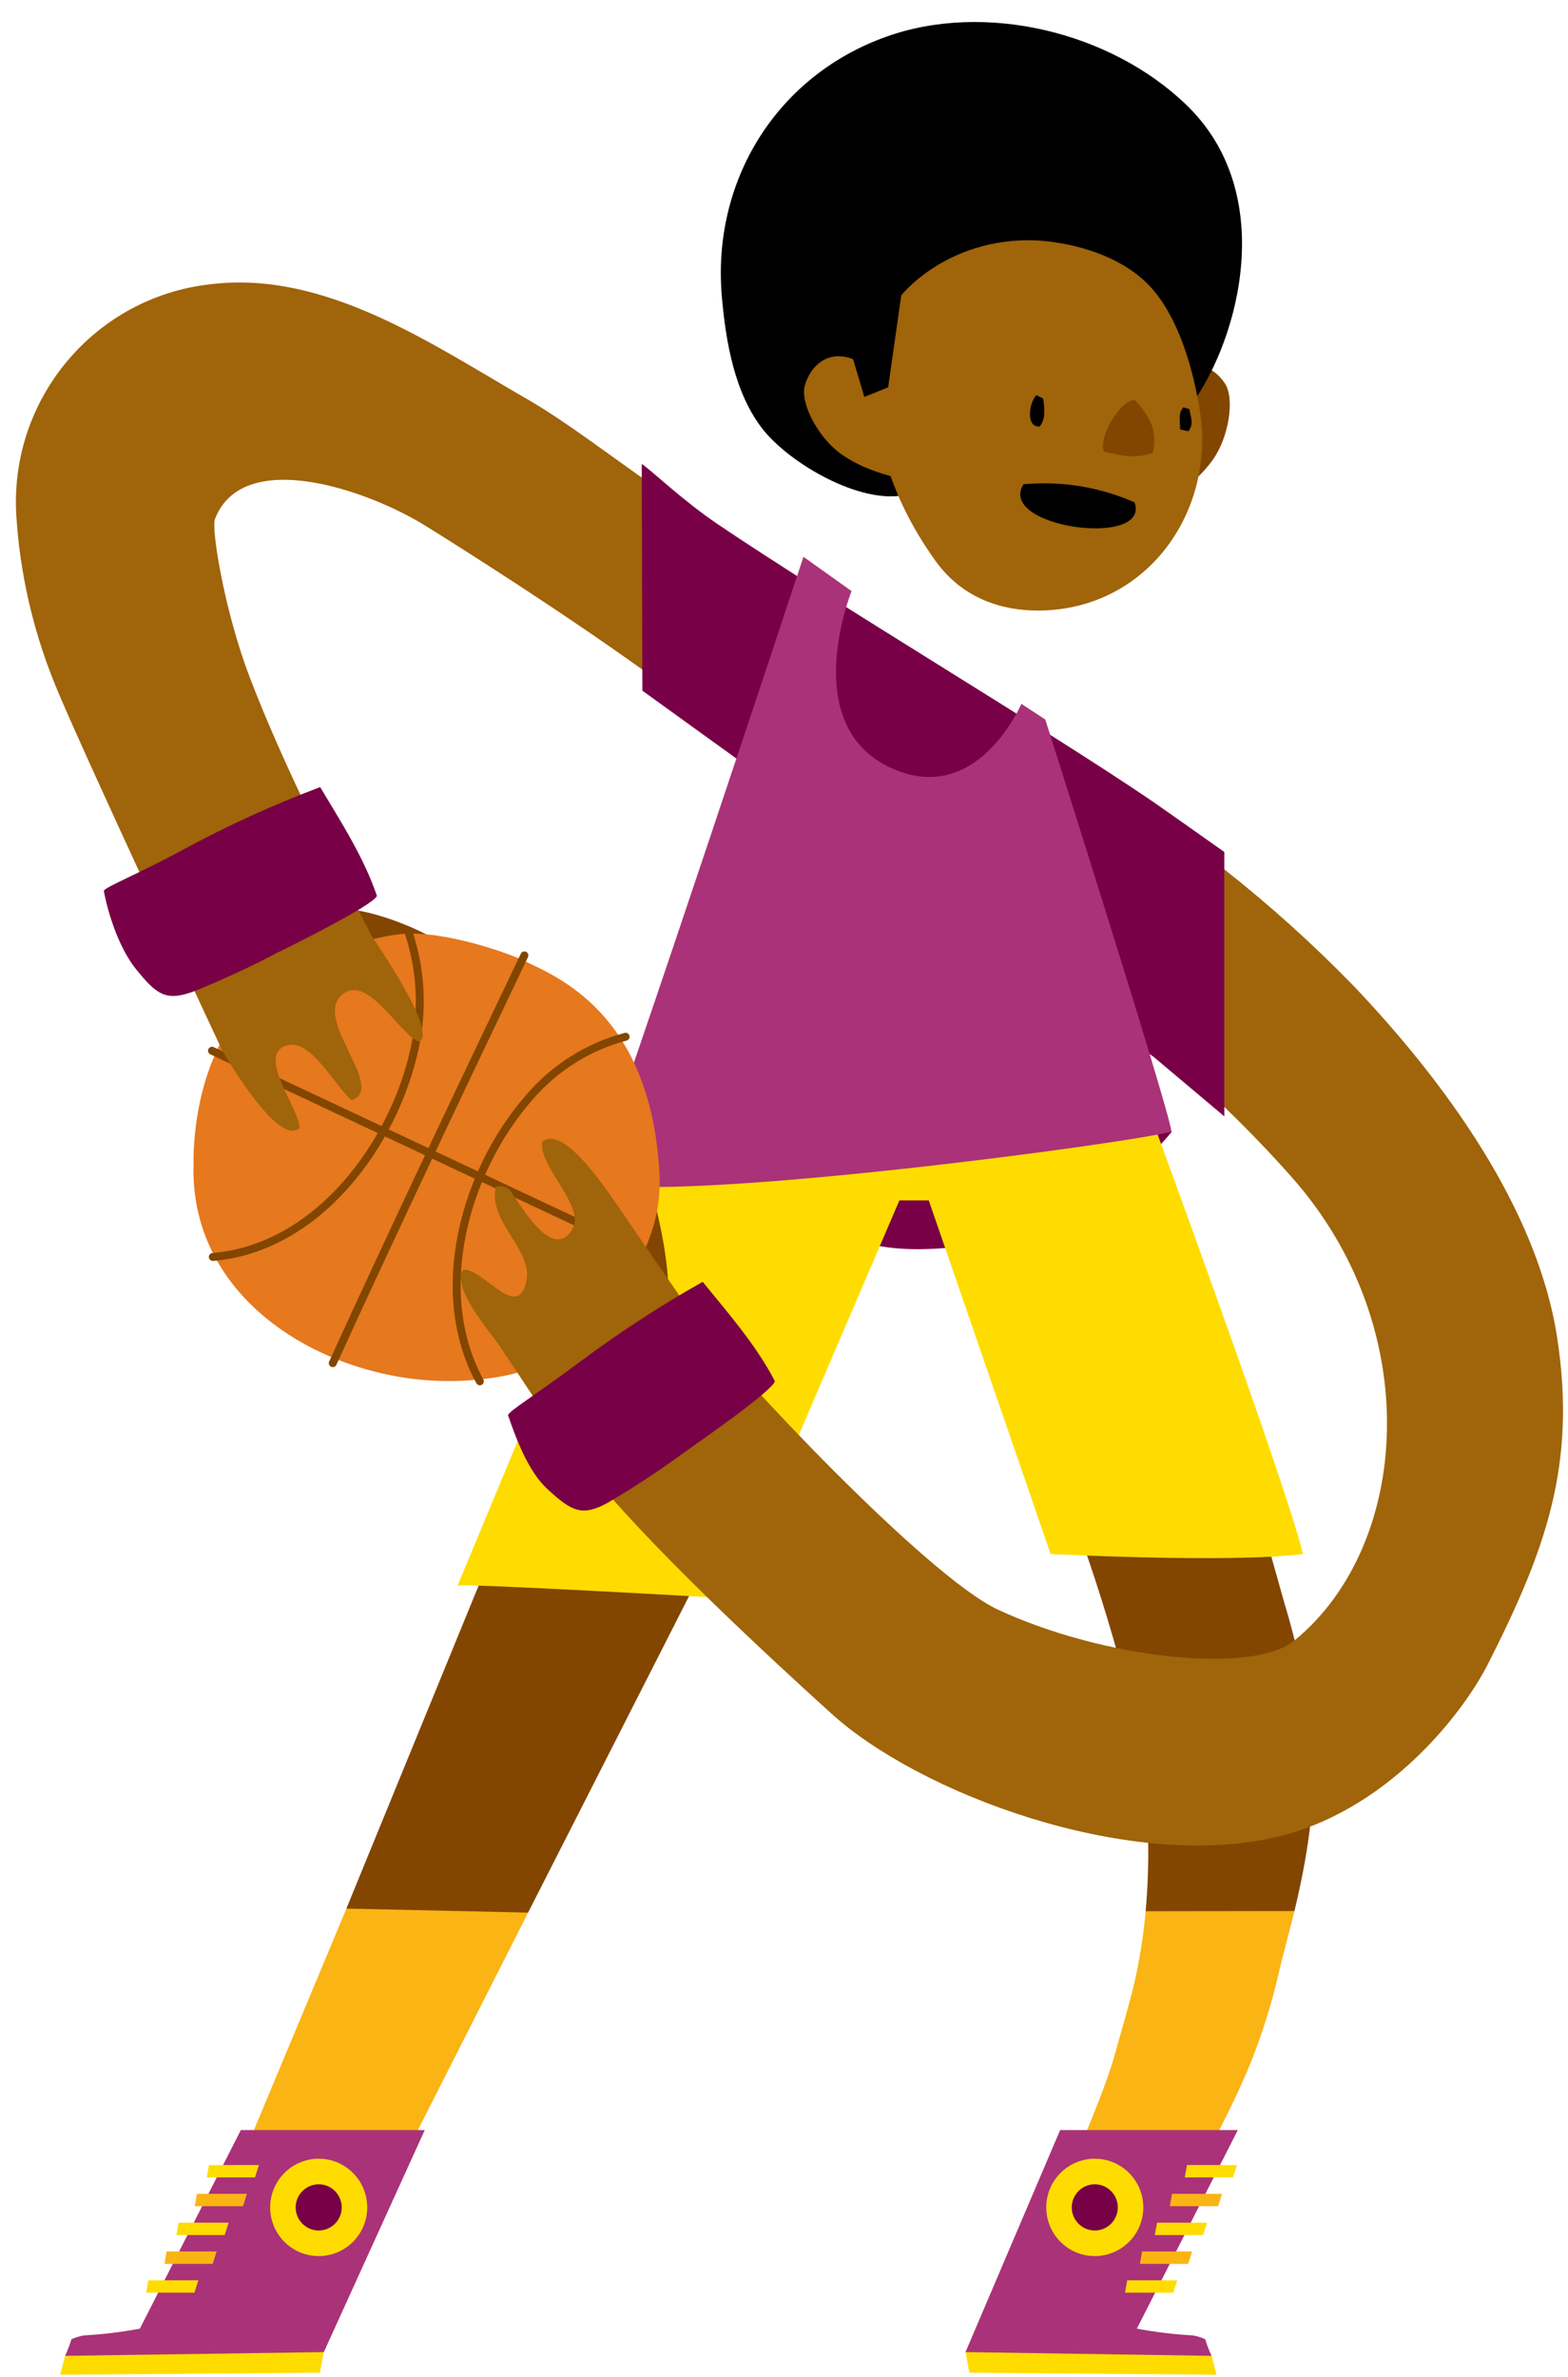
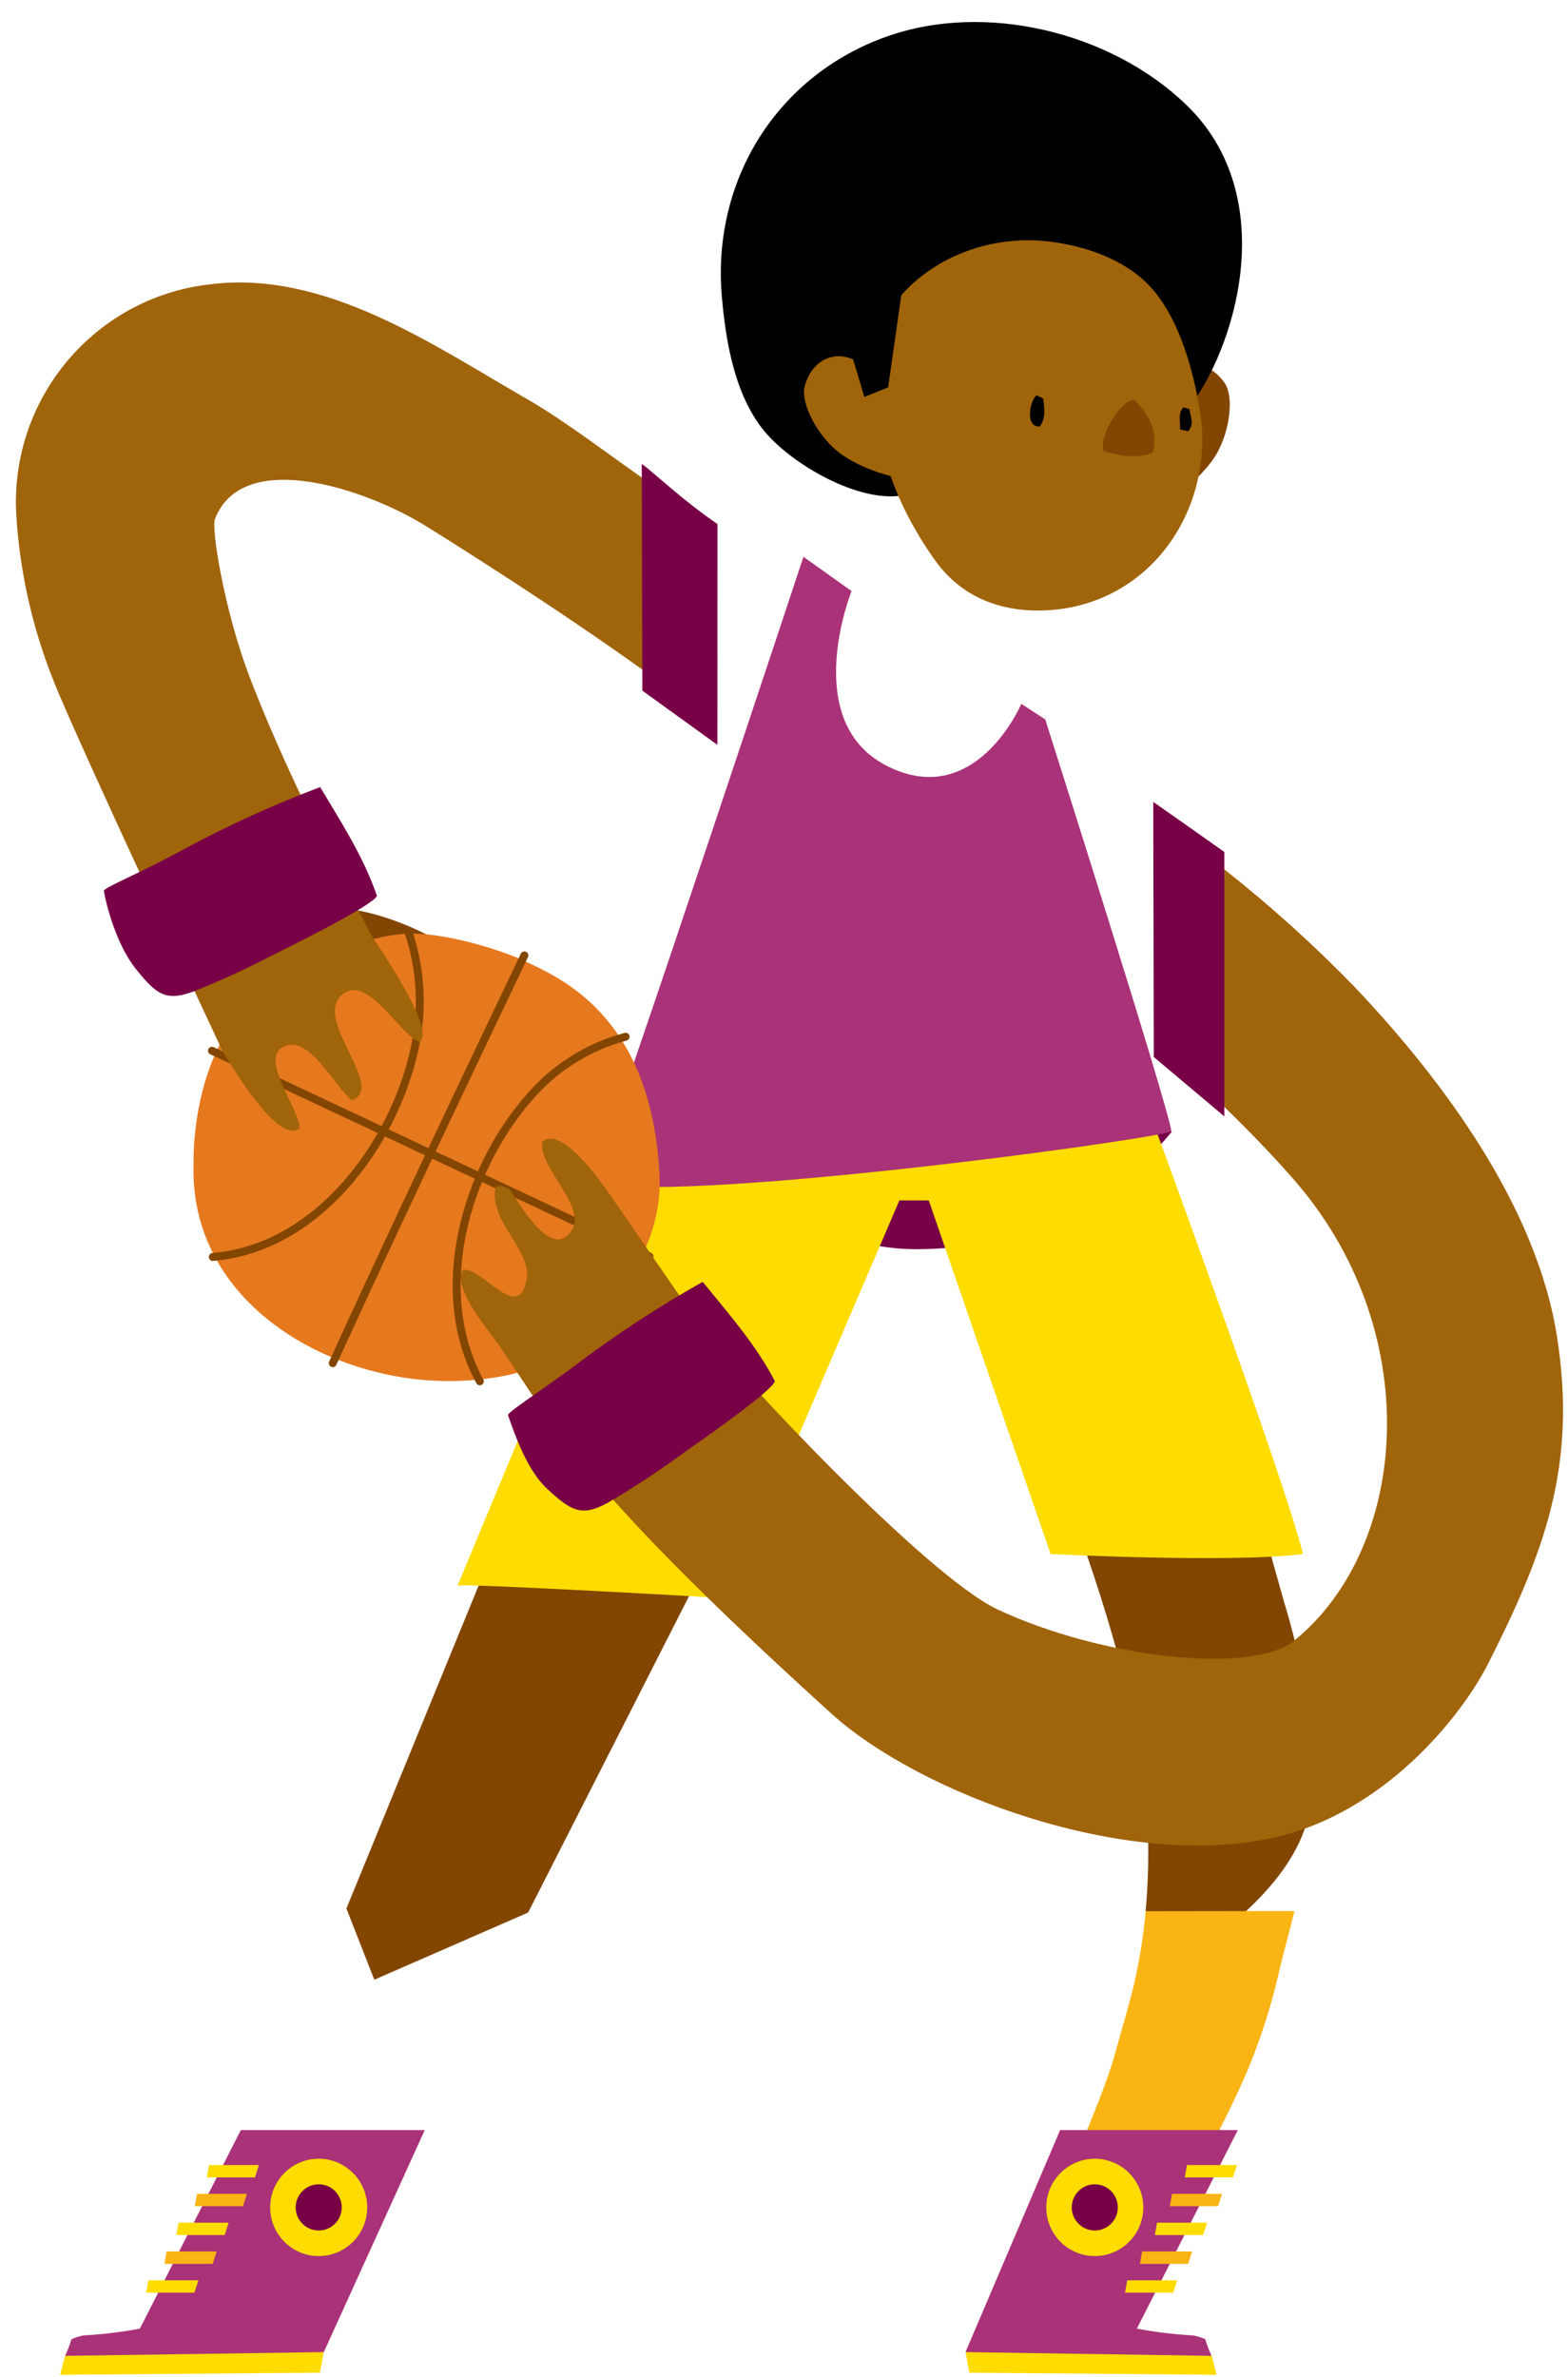
<svg xmlns="http://www.w3.org/2000/svg" version="1.1" width="99" height="150" viewBox="-1 -1 99 150">
  <g id="ID0.4228116939775646" transform="matrix(1, 0, 0, 1, -0.5, 0)">
    <g id="Page-1">
      <g id="jamal-a-[sports,basketball,people,alex-eben-meyer]">
        <path id="Shape" fill="#780046" stroke="none" stroke-width="1" d="M 58.605 63.027 L 36.380 73.613 C 36.380 73.613 41.658 77.097 48.394 77.097 C 55.131 77.097 53.884 78.423 61.035 77.516 C 68.186 76.609 72.986 70.413 72.986 70.413 L 58.605 63.027 Z " transform="matrix(1, 0, 0, 1, 0.5, 0)" />
        <g id="Right-Leg">
-           <path id="Shape" fill="#824600" stroke="none" stroke-width="1" d="M 16.201 44.051 C 16.547 46.888 16.591 49.753 16.333 52.599 L 20.125 54.705 L 25.730 52.599 C 26.328 50.107 26.989 46.707 26.926 43.500 C 26.858 38.706 25.089 33.150 25.089 33.150 C 25.089 33.150 20.309 16.104 18.771 11.027 C 16.620 10.380 7.031 11.159 5.597 11.890 C 6.393 14.862 10.039 22.963 11.094 25.903 C 11.696 27.557 15.134 36.337 16.201 44.051 Z " transform="matrix(1, 0, 0, 1, 55.5, 67)" />
+           <path id="Shape" fill="#824600" stroke="none" stroke-width="1" d="M 16.201 44.051 C 16.547 46.888 16.591 49.753 16.333 52.599 L 20.125 54.705 C 26.328 50.107 26.989 46.707 26.926 43.500 C 26.858 38.706 25.089 33.150 25.089 33.150 C 25.089 33.150 20.309 16.104 18.771 11.027 C 16.620 10.380 7.031 11.159 5.597 11.890 C 6.393 14.862 10.039 22.963 11.094 25.903 C 11.696 27.557 15.134 36.337 16.201 44.051 Z " transform="matrix(1, 0, 0, 1, 55.5, 67)" />
          <path id="Shape" fill="#FFDC00" stroke="none" stroke-width="1" d="M 26.268 30.070 C 25.221 25.676 16.592 2.231 16.592 2.231 C 16.592 2.231 7.031 0.977 0 0.094 L 10.333 30.070 C 10.333 30.070 21.747 30.649 26.268 30.070 Z " transform="matrix(1, 0, 0, 1, 55.5, 67)" />
          <path id="Shape" fill="#FAB414" stroke="none" stroke-width="1" d="M 16.333 52.611 C 16.199 54.110 15.966 55.598 15.636 57.065 C 15.281 58.599 14.811 60.097 14.397 61.615 C 13.516 64.811 10.481 71.366 9.142 74.398 C 11.744 74.846 13.289 75.473 15.887 75.029 C 17.436 72.633 20.544 67.815 22.715 62.778 C 23.572 60.739 24.252 58.630 24.747 56.474 C 24.978 55.440 25.356 54.121 25.730 52.599 L 16.333 52.611 Z " transform="matrix(1, 0, 0, 1, 55.5, 67)" />
          <path id="Shape" fill="#FFDC00" stroke="none" stroke-width="1" d="M 20.500 80.666 L 13.911 79.811 L 4.967 80.434 L 5.202 81.732 L 20.811 81.864 L 20.500 80.666 " transform="matrix(1, 0, 0, 1, 55.5, 67)" />
          <path id="Shape" fill="#AA3278" stroke="none" stroke-width="1" d="M 19.321 79.380 C 18.132 79.315 16.949 79.172 15.779 78.952 L 22.153 66.421 L 10.935 66.421 L 4.959 80.434 L 20.496 80.670 C 20.337 80.331 20.204 79.982 20.097 79.623 C 19.850 79.510 19.589 79.428 19.321 79.380 Z " transform="matrix(1, 0, 0, 1, 55.5, 67)" />
          <path id="Shape" fill="#FFDC00" stroke="none" stroke-width="1" d="M 18.803 69.409 L 21.846 69.409 L 22.101 68.630 L 18.942 68.630 L 18.803 69.409 " transform="matrix(1, 0, 0, 1, 55.5, 67)" />
          <path id="Shape" fill="#FAB414" stroke="none" stroke-width="1" d="M 17.859 71.226 L 20.906 71.226 L 21.157 70.448 L 17.998 70.448 L 17.859 71.226 " transform="matrix(1, 0, 0, 1, 55.5, 67)" />
          <path id="Shape" fill="#FFDC00" stroke="none" stroke-width="1" d="M 16.914 73.048 L 19.962 73.048 L 20.213 72.265 L 17.054 72.265 L 16.914 73.048 " transform="matrix(1, 0, 0, 1, 55.5, 67)" />
          <path id="Shape" fill="#FAB414" stroke="none" stroke-width="1" d="M 15.974 74.866 L 19.018 74.866 L 19.269 74.083 L 16.110 74.083 L 15.974 74.866 " transform="matrix(1, 0, 0, 1, 55.5, 67)" />
          <path id="Shape" fill="#FFDC00" stroke="none" stroke-width="1" d="M 15.030 76.683 L 18.078 76.683 L 18.329 75.904 L 15.170 75.904 L 15.030 76.683 " transform="matrix(1, 0, 0, 1, 55.5, 67)" />
          <path id="Oval" fill="#FFDC00" stroke="none" stroke-width="1" d="M 13.122 68.230 C 13.967 68.230 14.733 68.575 15.288 69.131 C 15.842 69.687 16.185 70.455 16.185 71.302 C 16.185 72.150 15.842 72.918 15.288 73.474 C 14.733 74.030 13.967 74.374 13.122 74.374 C 12.277 74.374 11.511 74.030 10.956 73.474 C 10.402 72.918 10.058 72.150 10.058 71.302 C 10.058 70.455 10.402 69.687 10.956 69.131 C 11.511 68.575 12.277 68.230 13.122 68.230 Z " transform="matrix(1, 0, 0, 1, 55.5, 67)" />
          <path id="Oval" fill="#780046" stroke="none" stroke-width="1" d="M 13.122 69.844 C 13.523 69.844 13.887 70.008 14.150 70.272 C 14.413 70.536 14.576 70.900 14.576 71.302 C 14.576 71.705 14.413 72.069 14.150 72.333 C 13.887 72.597 13.523 72.760 13.122 72.760 C 12.721 72.760 12.357 72.597 12.094 72.333 C 11.831 72.069 11.668 71.705 11.668 71.302 C 11.668 70.900 11.831 70.536 12.094 70.272 C 12.357 70.008 12.721 69.844 13.122 69.844 Z " transform="matrix(1, 0, 0, 1, 55.5, 67)" />
        </g>
        <g id="Left-Leg">
          <path id="Shape" fill="#824600" stroke="none" stroke-width="1" d="M 36.845 10.567 L 18.871 54.440 L 20.632 58.934 L 30.344 54.695 C 30.344 54.695 52.115 11.953 52.067 11.873 L 36.845 10.567 Z " transform="matrix(1, 0, 0, 1, 2.5, 65)" />
          <path id="Shape" fill="#FFDC00" stroke="none" stroke-width="1" d="M 25.886 34.067 C 26.137 33.891 43.016 34.866 43.016 34.866 L 57.262 1.647 C 50.147 0.752 39.945 0.500 39.897 0.404 L 25.886 34.067 Z " transform="matrix(1, 0, 0, 1, 2.5, 65)" />
-           <path id="Shape" fill="#FAB414" stroke="none" stroke-width="1" d="M 12.632 69.380 L 18.871 54.444 L 30.344 54.699 L 22.795 69.583 L 12.632 69.380 " transform="matrix(1, 0, 0, 1, 2.5, 65)" />
          <path id="Shape" fill="#FFDC00" stroke="none" stroke-width="1" d="M 1.111 82.666 L 7.700 81.811 L 17.441 82.434 L 17.202 83.732 L 0.797 83.864 L 1.111 82.666 " transform="matrix(1, 0, 0, 1, 2.5, 65)" />
          <path id="Shape" fill="#AA3278" stroke="none" stroke-width="1" d="M 2.290 81.380 C 3.479 81.315 4.662 81.172 5.832 80.952 L 12.206 68.421 L 23.819 68.421 L 17.445 82.434 L 1.111 82.670 C 1.268 82.331 1.401 81.981 1.510 81.623 C 1.759 81.510 2.021 81.428 2.290 81.380 Z " transform="matrix(1, 0, 0, 1, 2.5, 65)" />
          <path id="Oval" fill="#FFDC00" stroke="none" stroke-width="1" d="M 17.122 70.230 C 17.967 70.230 18.733 70.575 19.288 71.131 C 19.842 71.687 20.185 72.455 20.185 73.302 C 20.185 74.150 19.842 74.918 19.288 75.474 C 18.733 76.030 17.967 76.374 17.122 76.374 C 16.277 76.374 15.511 76.030 14.956 75.474 C 14.402 74.918 14.058 74.150 14.058 73.302 C 14.058 72.455 14.402 71.687 14.956 71.131 C 15.511 70.575 16.277 70.230 17.122 70.230 Z " transform="matrix(1, 0, 0, 1, 2.5, 65)" />
          <path id="Oval" fill="#780046" stroke="none" stroke-width="1" d="M 17.122 71.844 C 17.523 71.844 17.887 72.008 18.150 72.272 C 18.413 72.536 18.576 72.900 18.576 73.302 C 18.576 73.705 18.413 74.069 18.150 74.333 C 17.887 74.597 17.523 74.760 17.122 74.760 C 16.721 74.760 16.357 74.597 16.094 74.333 C 15.831 74.069 15.668 73.705 15.668 73.302 C 15.668 72.900 15.831 72.536 16.094 72.272 C 16.357 72.008 16.721 71.844 17.122 71.844 Z " transform="matrix(1, 0, 0, 1, 2.5, 65)" />
          <path id="Shape" fill="#FFDC00" stroke="none" stroke-width="1" d="M 10.055 71.409 L 13.098 71.409 L 13.349 70.630 L 10.194 70.630 L 10.055 71.409 " transform="matrix(1, 0, 0, 1, 2.5, 65)" />
          <path id="Shape" fill="#FAB414" stroke="none" stroke-width="1" d="M 9.298 73.226 L 12.341 73.226 L 12.592 72.448 L 9.433 72.448 L 9.298 73.226 " transform="matrix(1, 0, 0, 1, 2.5, 65)" />
          <path id="Shape" fill="#FFDC00" stroke="none" stroke-width="1" d="M 8.139 75.048 L 11.186 75.048 L 11.437 74.265 L 8.278 74.265 L 8.139 75.048 " transform="matrix(1, 0, 0, 1, 2.5, 65)" />
          <path id="Shape" fill="#FAB414" stroke="none" stroke-width="1" d="M 7.382 76.866 L 10.429 76.866 L 10.680 76.083 L 7.521 76.083 L 7.382 76.866 " transform="matrix(1, 0, 0, 1, 2.5, 65)" />
          <path id="Shape" fill="#FFDC00" stroke="none" stroke-width="1" d="M 6.226 78.683 L 9.274 78.683 L 9.525 77.904 L 6.366 77.904 L 6.226 78.683 " transform="matrix(1, 0, 0, 1, 2.5, 65)" />
        </g>
        <g id="Torso">
          <path id="Rectangle-path" fill="#FFDC00" stroke="none" stroke-width="1" d="M 11.414 34.299 L 29.588 34.299 L 29.588 42.752 L 11.414 42.752 L 11.414 34.299 Z " transform="matrix(1, 0, 0, 1, 36.5, 32)" />
-           <path id="Shape" fill="#780046" stroke="none" stroke-width="1" d="M 35.815 17.605 C 29.090 13.024 15.566 4.978 8.299 0.069 L 6.200 7 L 8.299 14.006 L 22.597 24.324 L 35.847 33.704 L 38.345 30.967 L 35.815 17.605 Z " transform="matrix(1, 0, 0, 1, 36.5, 32)" />
          <path id="Shape" fill="#AA3278" stroke="none" stroke-width="1" d="M 13.729 2.138 L 16.765 4.303 C 16.765 4.303 13.446 12.552 19.031 15.352 C 24.617 18.153 27.485 11.418 27.485 11.418 L 28.995 12.404 C 28.995 12.404 36.803 36.931 36.962 38.409 C 34.456 39.129 5.395 43.019 0.360 41.605 C 2.395 36.372 13.729 2.138 13.729 2.138 Z " transform="matrix(1, 0, 0, 1, 36.5, 32)" />
        </g>
-         <path id="Shape" fill="#824600" stroke="none" stroke-width="1" d="M 35.750 74.895 C 35.750 74.895 38.539 70.673 38.837 70.629 C 40.144 73.254 41.487 78.702 41.148 81.614 C 40.634 81.347 35.750 74.895 35.750 74.895 Z " transform="matrix(1, 0, 0, 1, 0.5, 0)" />
        <path id="Shape" fill="#824600" stroke="none" stroke-width="1" d="M 27.775 59.304 C 26.930 59.908 21.691 59.560 20.656 59.304 C 20.257 58.505 19.807 57.671 19.373 56.832 C 20.265 55.282 26.982 57.990 27.775 59.304 Z " transform="matrix(1, 0, 0, 1, 0.5, 0)" />
        <g id="Ball">
          <path id="Shape" fill="#E6781E" stroke="none" stroke-width="1" d="M 29.634 15.958 C 29.041 5.880 23.153 3.627 20.950 2.568 C 20.256 2.236 16.129 0.683 13.293 0.950 C 10.982 1.170 5.481 2.912 2.967 6.175 C 0.019 10.002 0.222 15.427 0.222 15.427 C -0.013 22.338 5.429 26.987 11.683 28.565 C 14.272 29.230 16.972 29.334 19.603 28.869 C 20.248 28.745 22.635 28.405 25.200 25.701 C 27.244 23.556 29.901 20.420 29.634 15.958 Z " transform="matrix(1, 0, 0, 1, 11.5, 57)" />
          <path id="Shape" fill="none" stroke="#824600" stroke-width="0.5" stroke-linecap="round" d="M 21.109 2.292 C 17.077 10.741 12.898 19.509 9.010 28.026 " transform="matrix(1, 0, 0, 1, 11.5, 57)" />
          <path id="Shape" fill="none" stroke="#824600" stroke-width="0.5" stroke-linecap="round" d="M 29.005 21.291 L 1.385 8.308 " transform="matrix(1, 0, 0, 1, 11.5, 57)" />
          <path id="Shape" fill="none" stroke="#824600" stroke-width="0.5" stroke-linecap="round" d="M 18.296 29.172 C 15.221 23.528 17.352 15.926 21.368 11.312 C 22.966 9.418 25.106 8.061 27.499 7.426 " transform="matrix(1, 0, 0, 1, 11.5, 57)" />
          <path id="Shape" fill="none" stroke="#824600" stroke-width="0.5" stroke-linecap="round" d="M 1.437 21.323 C 8.042 20.772 12.871 14.232 14.185 8.141 C 14.725 5.676 14.578 3.109 13.759 0.723 " transform="matrix(1, 0, 0, 1, 11.5, 57)" />
        </g>
        <g id="Right-Arm">
          <path id="Shape" fill="#A0640A" stroke="none" stroke-width="1" d="M 69.315 34.412 C 68.056 26.223 62.188 18.246 56.511 12.266 C 53.940 9.619 51.197 7.147 48.301 4.864 L 48.301 19.856 C 49.711 21.218 51.137 22.680 52.523 24.250 C 61.068 33.837 60.029 47.562 52.738 53.518 C 50.033 55.727 40.536 54.629 33.995 51.573 C 29.517 49.484 17.419 36.593 15.176 33.565 C 13.909 31.851 9.921 25.935 9.156 24.897 C 7.858 23.123 6.212 21.266 5.240 22.041 C 4.957 23.638 8.065 26.139 7.105 27.633 C 5.826 29.630 3.786 25.911 3.173 25.061 C 2.703 24.813 2.703 24.813 2.300 24.893 C 1.810 27.106 4.619 28.848 4.244 30.793 C 3.715 33.541 1.412 29.878 0.205 30.150 C -0.421 31.384 1.918 34.017 2.523 34.911 C 3.834 36.845 5.081 38.834 6.475 40.712 C 9.180 44.347 13.797 49.356 23.494 58.140 C 29.023 63.153 42.022 68.055 51.400 65.974 C 58.463 64.404 63.291 58.256 64.945 55.012 C 68.594 47.814 70.550 42.441 69.315 34.412 Z " transform="matrix(1, 0, 0, 1, 28.5, 49)" />
          <path id="Shape" fill="#780046" stroke="none" stroke-width="1" d="M 15.367 30.893 C 16.992 32.890 18.745 34.887 19.924 37.160 C 19.805 37.772 14.897 41.159 14.228 41.638 C 12.666 42.786 11.047 43.853 9.375 44.834 C 7.746 45.725 7.097 45.389 5.559 43.967 C 4.364 42.873 3.595 40.823 3.073 39.301 C 3.153 39.034 4.806 38.031 7.455 36.062 C 9.976 34.166 12.619 32.439 15.367 30.893 Z " transform="matrix(1, 0, 0, 1, 28.5, 49)" />
          <path id="Shape" fill="#780046" stroke="none" stroke-width="1" d="M 43.815 0.605 L 43.847 16.704 L 48.301 20.451 L 48.301 3.765 C 48.201 3.685 43.815 0.605 43.815 0.605 Z " transform="matrix(1, 0, 0, 1, 28.5, 49)" />
        </g>
        <g id="Left-Arm">
          <path id="Shape" fill="#A0640A" stroke="none" stroke-width="1" d="M 14.740 25.672 C 13.182 21.578 12.326 16.389 12.573 15.749 C 14.345 11.184 22.241 13.912 25.930 16.221 C 27.994 17.511 34.220 21.414 40.005 25.576 L 40.220 13.624 C 37.738 11.919 34.738 9.598 32.312 8.204 C 26.305 4.752 19.564 0.046 12.302 0.937 C 5.024 1.738 -0.364 8.098 0.024 15.430 C 0.239 19.053 1.038 22.617 2.390 25.984 C 3.661 29.271 13.067 49.368 13.067 49.368 C 14.760 52.184 16.927 55.109 17.907 54.186 C 17.939 52.987 15.190 49.640 17.046 48.993 C 18.608 48.434 20.146 51.581 21.209 52.428 C 23.476 51.629 18.516 47.147 20.731 45.673 C 22.305 44.627 24.185 48.206 25.452 48.745 C 26.647 48.166 22.938 42.793 22.397 41.954 C 22.345 41.695 17.648 33.302 14.740 25.672 Z " transform="matrix(1, 0, 0, 1, 0.5, 16)" />
          <path id="Shape" fill="#780046" stroke="none" stroke-width="1" d="M 19.214 32.671 C 20.528 34.868 21.970 37.097 22.799 39.537 C 22.568 40.137 17.222 42.777 16.489 43.133 C 14.779 44.034 13.024 44.846 11.230 45.565 C 9.485 46.212 8.892 45.781 7.581 44.151 C 6.569 42.897 5.848 40.796 5.553 39.214 C 5.673 38.962 7.701 38.167 10.589 36.605 C 13.372 35.101 16.254 33.787 19.214 32.671 Z " transform="matrix(1, 0, 0, 1, 0.5, 16)" />
          <path id="Shape" fill="#780046" stroke="none" stroke-width="1" d="M 44.299 16.069 C 42.116 14.591 40.164 12.717 39.519 12.274 L 39.559 26.587 L 44.295 30.006 L 44.299 16.069 Z " transform="matrix(1, 0, 0, 1, 0.5, 16)" />
        </g>
        <g id="Head">
          <path id="Shape" fill="#824600" stroke="none" stroke-width="1" d="M 27.189 31.414 C 27.189 31.414 29.978 30.247 31.572 28.018 C 32.599 26.580 32.970 24.128 32.332 23.185 C 31.496 21.951 30.034 21.567 28.863 22.634 C 27.958 23.457 27.010 28.194 26.895 29.309 C 26.911 29.325 27.189 31.414 27.189 31.414 Z " transform="matrix(1, 0, 0, 1, 44.5, 0)" />
          <path id="Shape" fill="#000000" stroke="none" stroke-width="1" d="M 29.874 5.592 C 25.094 0.999 17.174 -0.903 10.964 1.314 C 4.036 3.783 -0.051 10.394 0.574 17.692 C 0.817 20.528 1.371 23.852 3.199 26.137 C 4.928 28.278 9.279 30.811 12.103 30.243 L 30.253 24.495 C 33.285 20.269 35.675 11.125 29.874 5.592 Z " transform="matrix(1, 0, 0, 1, 44.5, 0)" />
          <path id="Shape" fill="#A0640A" stroke="none" stroke-width="1" d="M 13.366 29.417 C 13.366 29.417 10.362 29.237 8.123 27.667 C 6.677 26.648 5.518 24.471 5.809 23.357 C 6.207 21.915 7.442 21.068 8.900 21.687 C 10.023 22.162 12.485 26.313 12.963 27.327 C 12.916 27.355 13.366 29.417 13.366 29.417 Z " transform="matrix(1, 0, 0, 1, 44.5, 0)" />
          <path id="Shape" fill="#A0640A" stroke="none" stroke-width="1" d="M 30.894 26.129 C 30.894 25.825 30.380 20.516 27.962 17.481 C 25.783 14.740 21.736 14.233 20.441 14.173 C 14.975 13.925 10.800 17.604 10.358 20.692 C 9.701 25.322 10.956 30.080 14.075 34.410 C 15.792 36.787 18.278 37.534 20.537 37.530 C 26.843 37.522 31.181 32.217 30.894 26.129 Z " transform="matrix(1, 0, 0, 1, 44.5, 0)" />
-           <path id="Shape" fill="#000000" stroke="none" stroke-width="1" d="M 19.620 29.560 C 22.016 29.339 24.429 29.732 26.632 30.703 C 27.667 33.607 17.903 32.297 19.620 29.560 Z " transform="matrix(1, 0, 0, 1, 44.5, 0)" />
          <path id="Shape" fill="#824600" stroke="none" stroke-width="1" d="M 27.787 27.563 C 26.755 27.986 25.715 27.743 24.688 27.491 C 24.341 26.604 25.700 24.263 26.636 24.231 C 27.508 25.166 28.138 26.141 27.787 27.563 Z " transform="matrix(1, 0, 0, 1, 44.5, 0)" />
          <path id="Shape" fill="#000000" stroke="none" stroke-width="1" d="M 20.863 24.152 C 20.955 24.803 21.031 25.386 20.656 25.913 C 19.712 26.001 19.999 24.315 20.445 23.940 L 20.863 24.152 Z " transform="matrix(1, 0, 0, 1, 44.5, 0)" />
          <path id="Shape" fill="#000000" stroke="none" stroke-width="1" d="M 30.098 24.815 C 30.157 25.290 30.412 25.737 30.030 26.213 L 29.508 26.101 C 29.536 25.614 29.345 25.134 29.711 24.707 L 30.098 24.815 Z " transform="matrix(1, 0, 0, 1, 44.5, 0)" />
          <path id="Shape" fill="#000000" stroke="none" stroke-width="1" d="M 7.637 17.576 L 9.573 24.048 L 11.075 23.445 L 12.617 12.643 L 7.637 17.576 " transform="matrix(1, 0, 0, 1, 44.5, 0)" />
        </g>
      </g>
    </g>
  </g>
</svg>